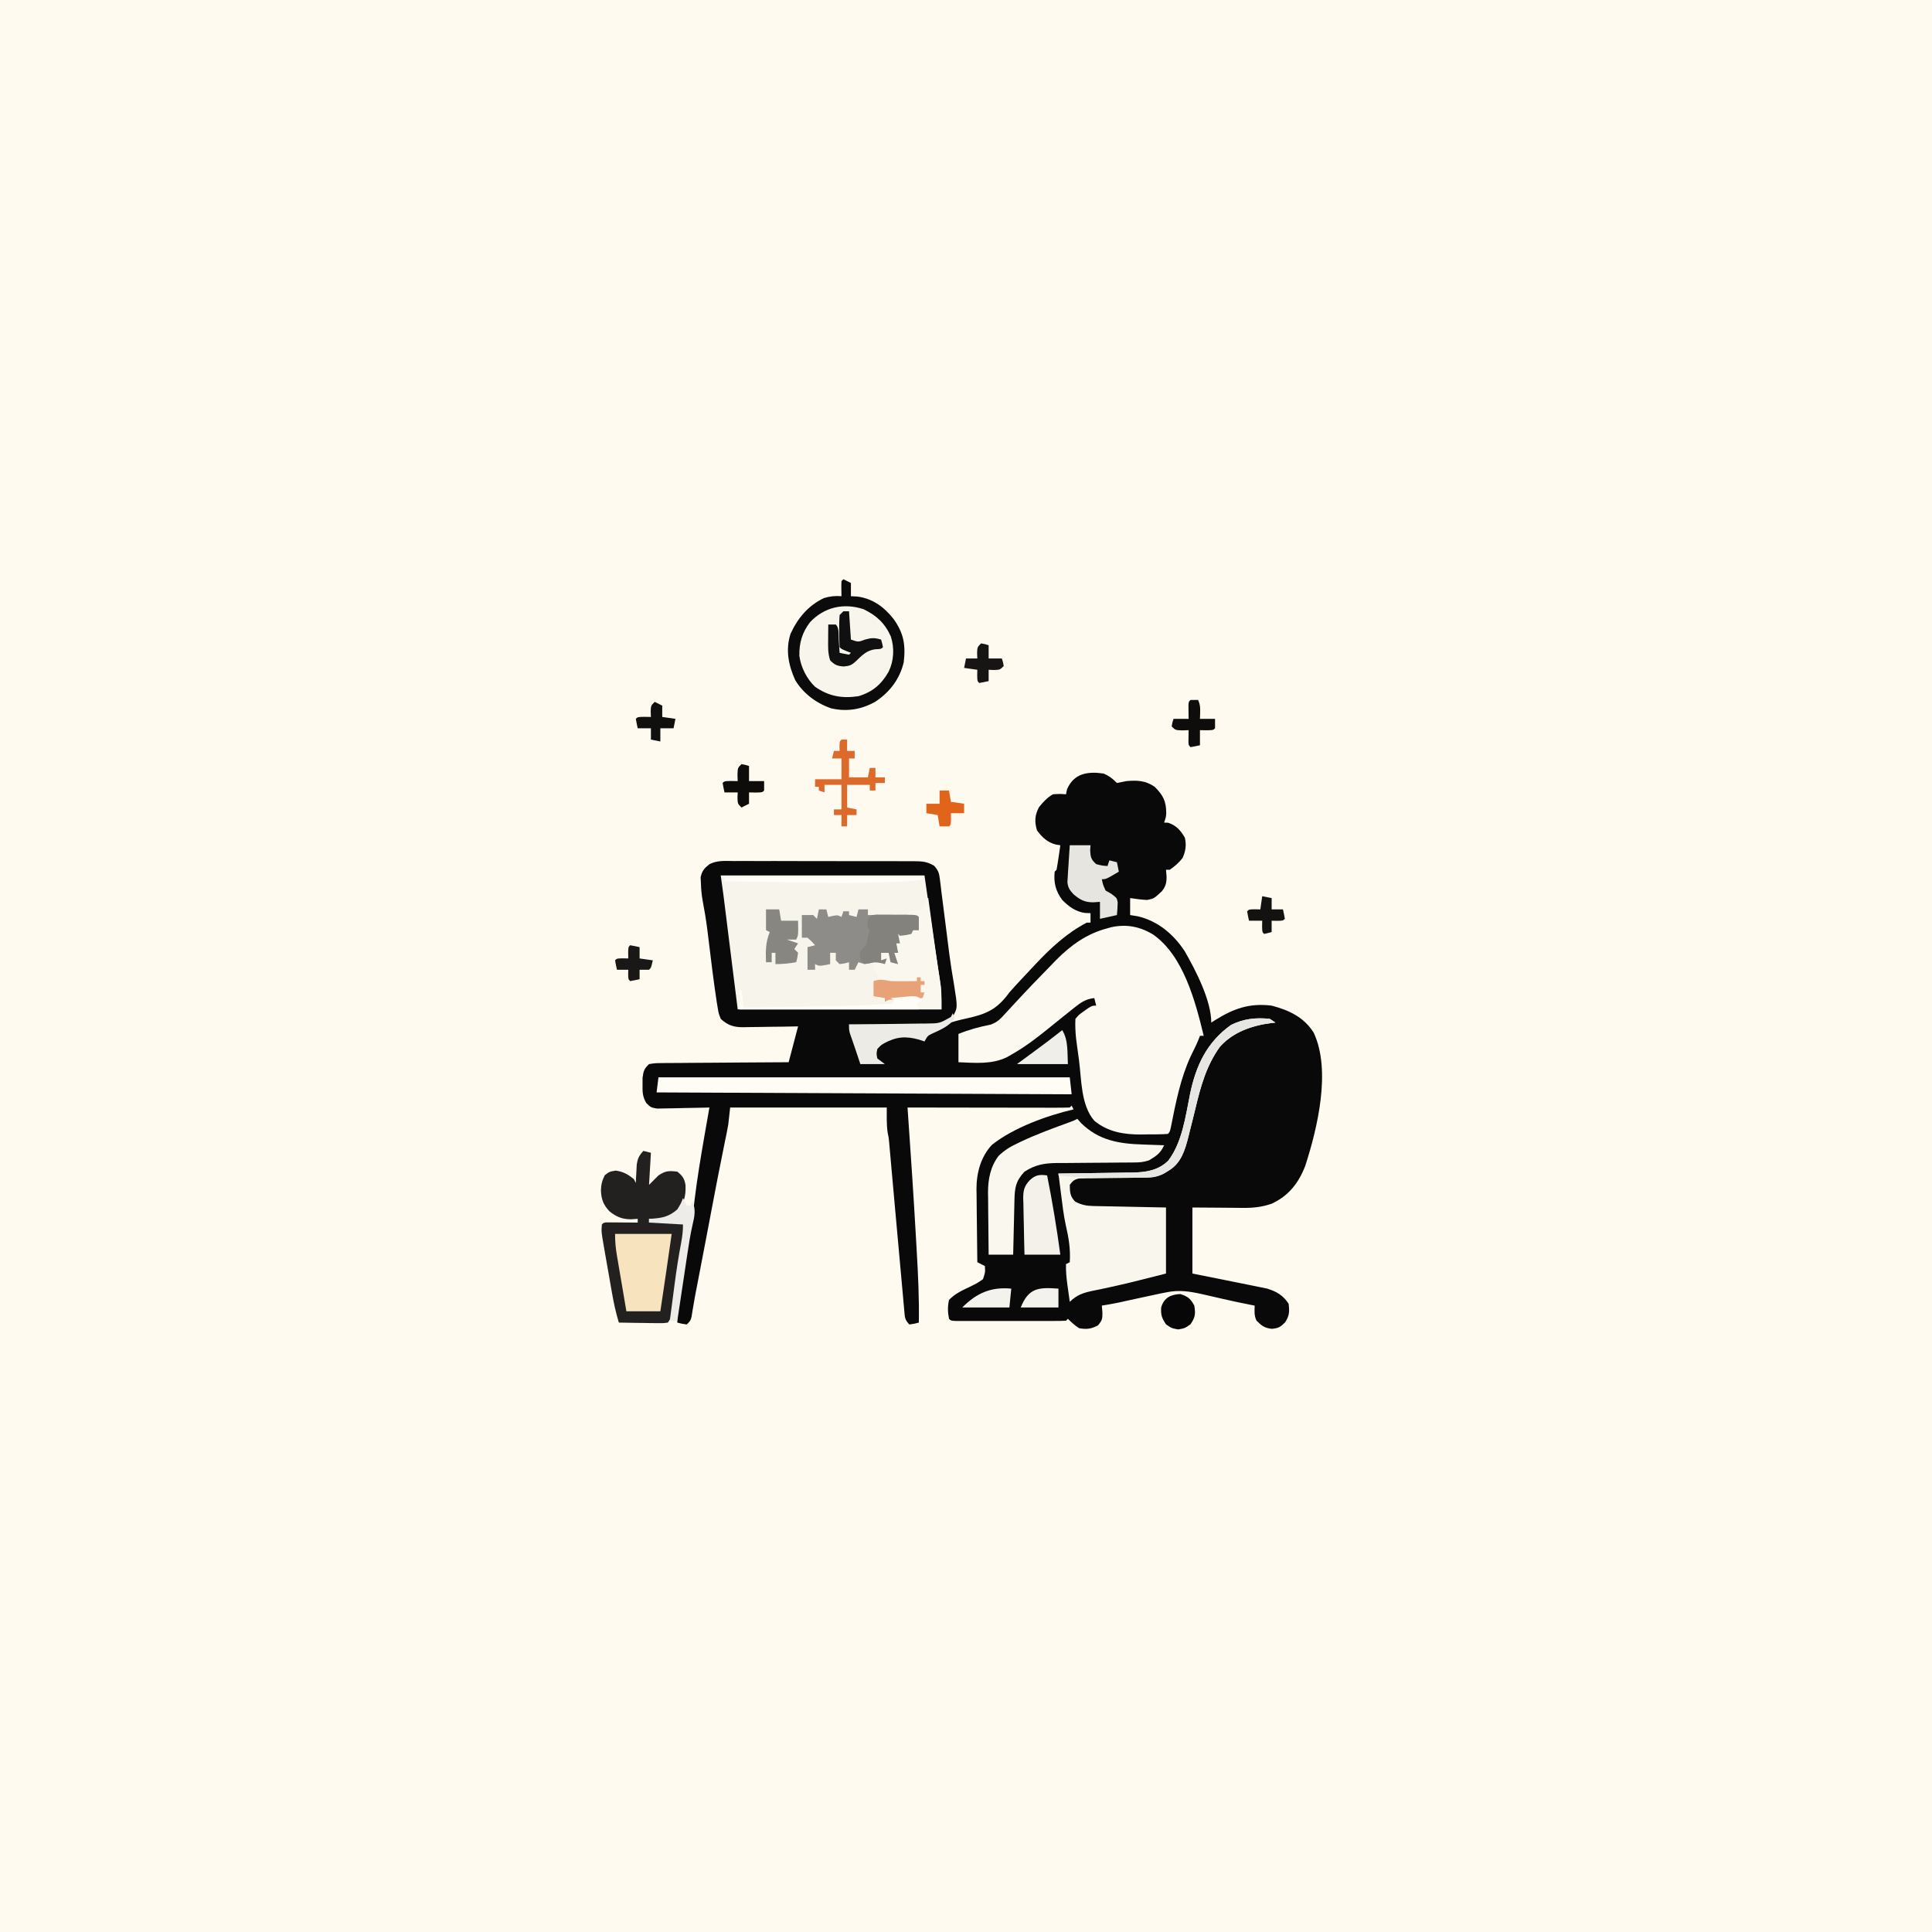
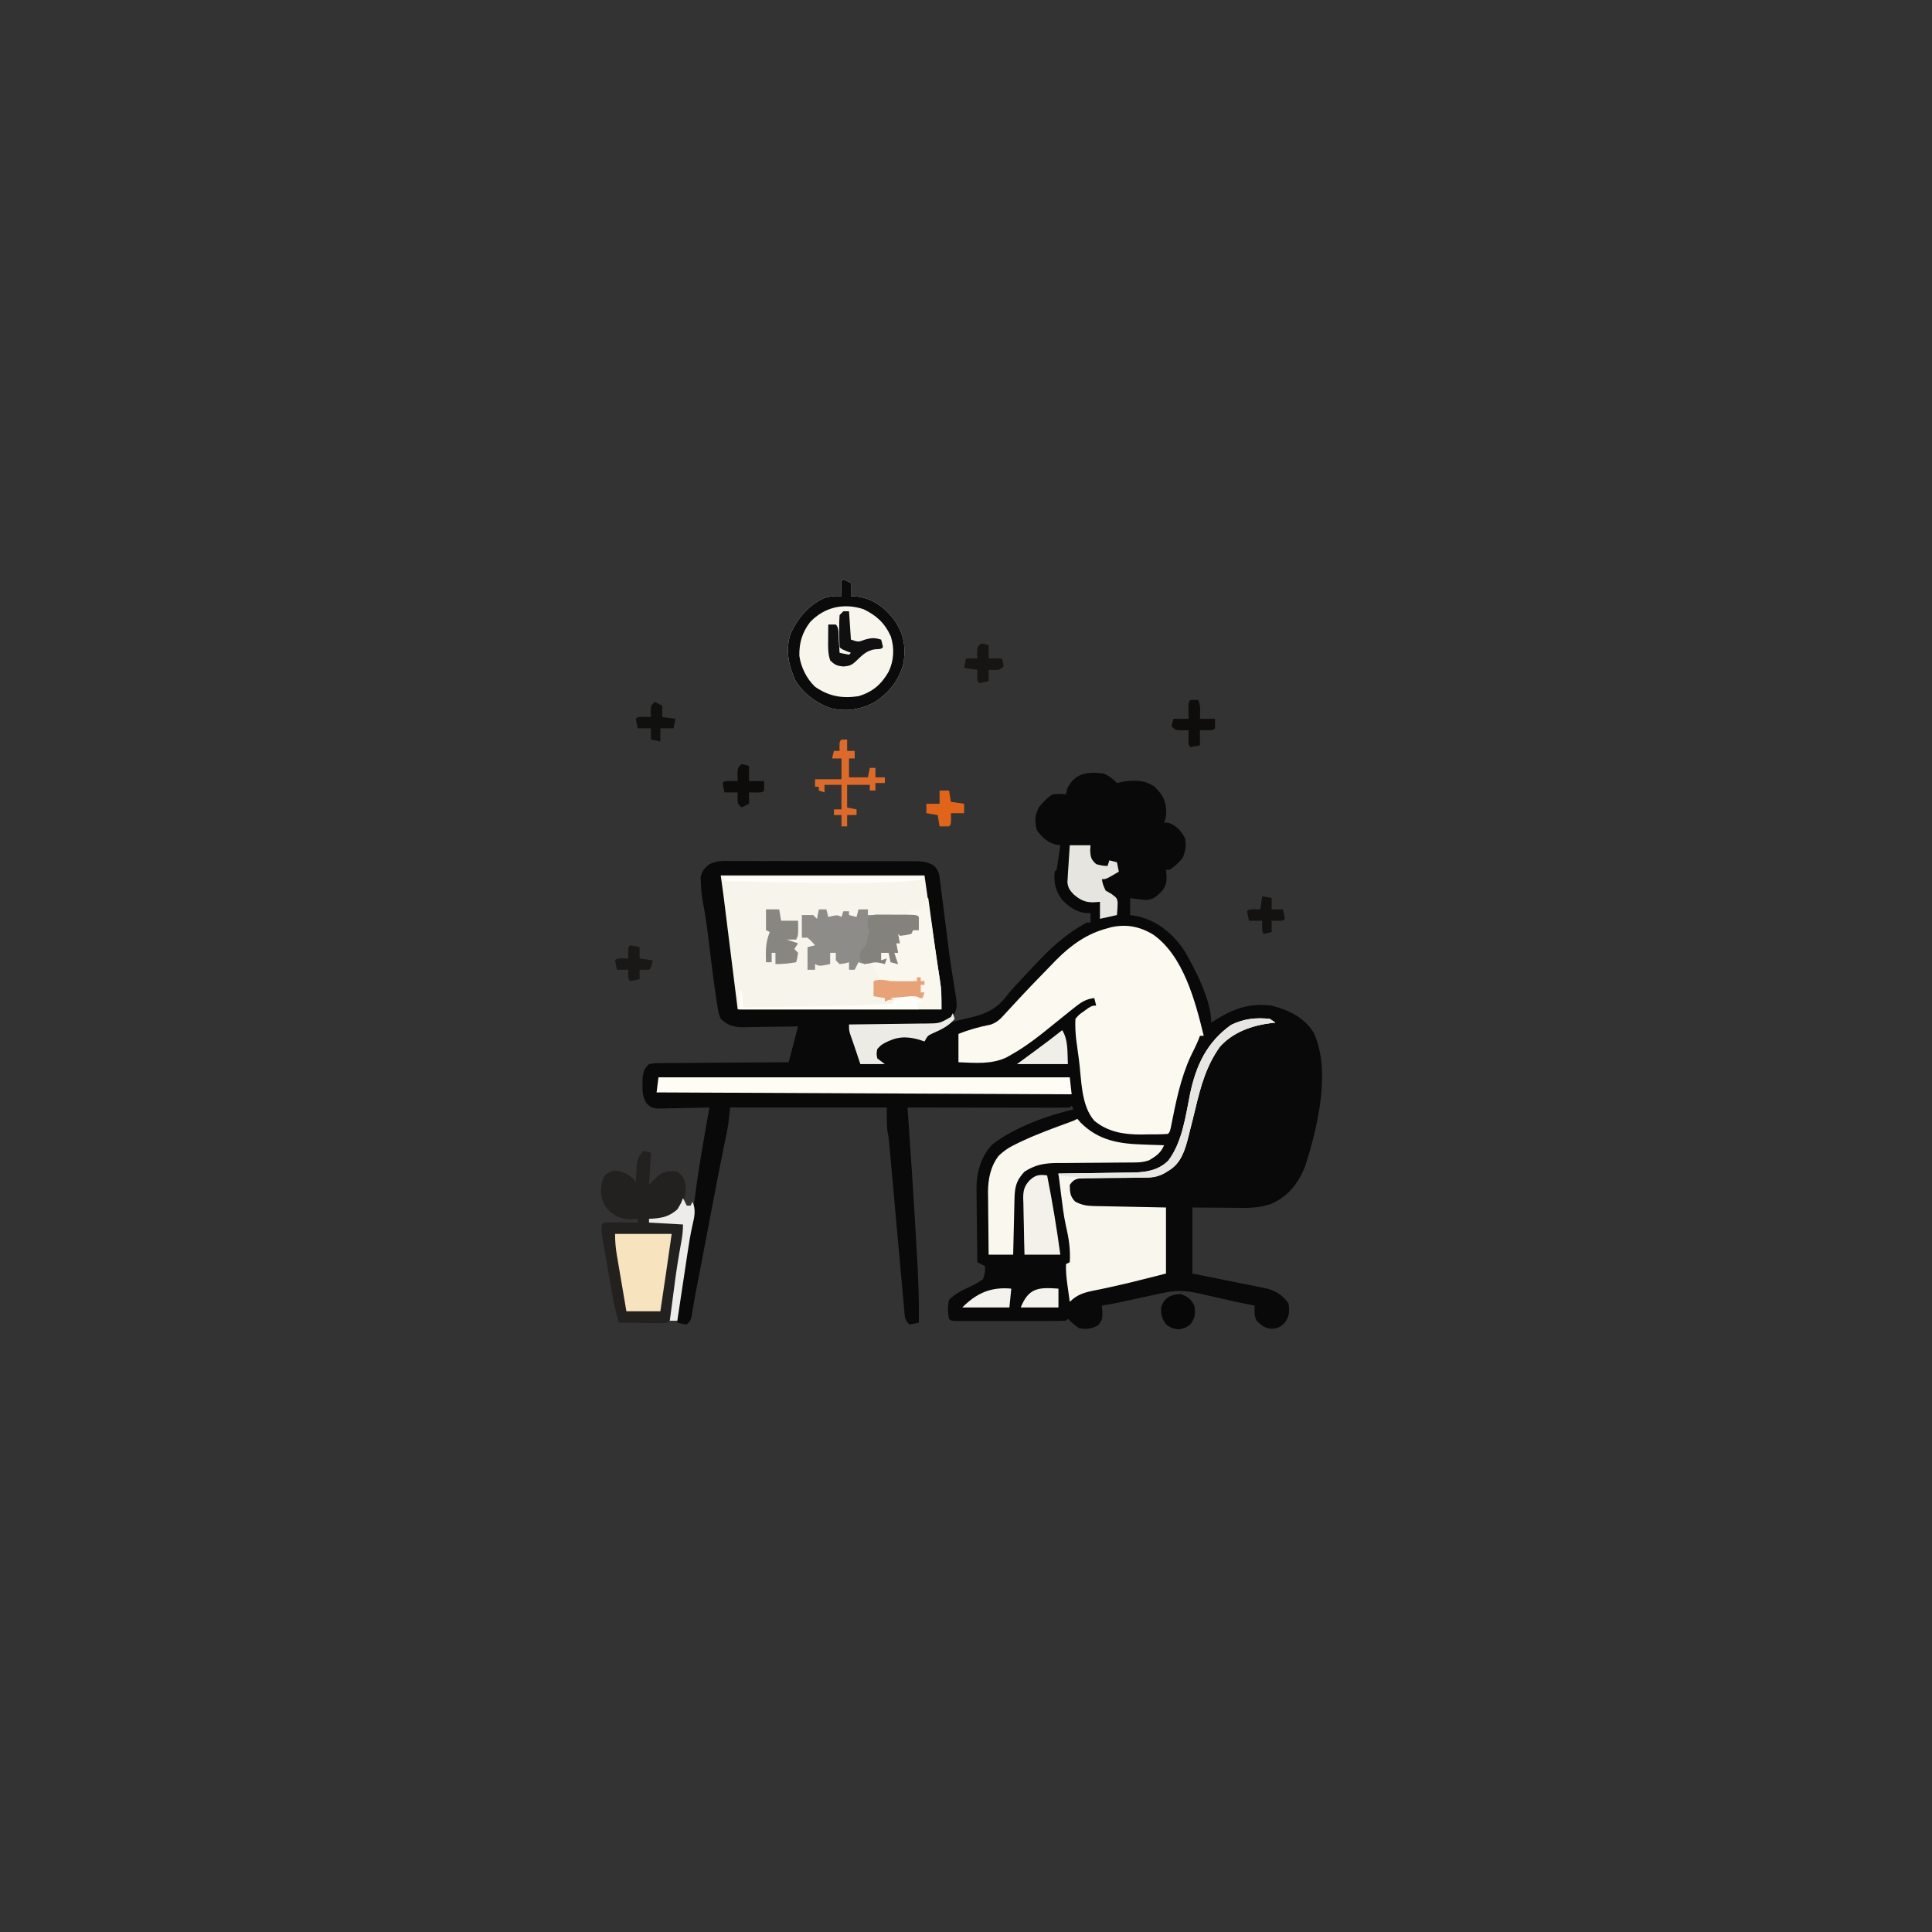
<svg xmlns="http://www.w3.org/2000/svg" version="1.1" width="1024" height="1024">
  <rect width="100%" height="100%" fill="#333333" stroke="none" />
-   <path d="M0 0 C337.92 0 675.84 0 1024 0 C1024 337.92 1024 675.84 1024 1024 C686.08 1024 348.16 1024 0 1024 C0 686.08 0 348.16 0 0 Z " fill="#FEFAF0" transform="translate(0,0)" />
  <path d="M0 0 C3.08 1.38 4.64 2.64 7 5 C8.67 4.7 10.34 4.35 12 4 C17.74 3.51 22.09 3.65 27 7 C31.5 11.57 33.11 14.57 33.13 21.03 C33 23 33 23 32 26 C32.7 26.02 33.4 26.04 34.12 26.06 C38.43 27.47 40.76 30.11 43 34 C43.91 37.88 43.4 41.07 41.81 44.75 C39.77 47.29 37.68 49.15 35 51 C34.34 51 33.68 51 33 51 C33.1 52.2 33.21 53.39 33.31 54.62 C33.31 57.93 32.87 59.77 30.81 62.38 C26.66 66.25 26.66 66.25 23 67 C19.94 66.85 17.03 66.45 14 66 C14 68.97 14 71.94 14 75 C15.28 75.21 16.56 75.41 17.88 75.62 C28.58 78.03 37.02 85.16 42.94 94.19 C48.71 104.27 57 120.2 57 132 C57.62 131.6 58.23 131.2 58.87 130.79 C68.78 124.59 77.13 121.56 89 123 C98.22 125.42 106.15 129.14 111.31 137.38 C120.6 157.32 113.33 187.79 106.81 207.92 C103.28 217.1 97.97 223.83 89 228 C83.71 229.8 79.17 230.27 73.66 230.2 C72.64 230.19 72.64 230.19 71.6 230.19 C69.09 230.18 66.57 230.15 64.06 230.12 C58.43 230.08 52.8 230.04 47 230 C47 241.55 47 253.1 47 265 C54.03 266.41 54.03 266.41 61.07 267.81 C64.56 268.5 68.04 269.21 71.52 269.92 C73.01 270.23 74.51 270.52 76 270.82 C78.18 271.25 80.37 271.7 82.55 272.15 C83.83 272.41 85.12 272.67 86.45 272.94 C91.6 274.48 95.01 276.51 98 281 C98.47 285.21 98.47 287.29 96.12 290.88 C93.61 293.39 92.71 293.92 89.19 294.31 C85.27 293.93 83.79 292.71 81 290 C79.65 287.29 79.93 284.99 80 282 C79.44 281.89 78.88 281.79 78.31 281.67 C73.26 280.69 68.23 279.61 63.21 278.46 C62.02 278.19 60.83 277.92 59.61 277.64 C57.15 277.09 54.7 276.52 52.26 275.95 C45.44 274.43 39.84 273.55 33 275 C31.94 275.21 30.88 275.42 29.78 275.64 C26.12 276.39 22.47 277.19 18.81 278 C16.34 278.54 13.87 279.08 11.39 279.62 C10.31 279.86 9.23 280.1 8.11 280.35 C5.08 280.98 2.05 281.51 -1 282 C-0.9 283.24 -0.79 284.48 -0.69 285.75 C-0.7 289.13 -0.81 289.77 -3.06 292.5 C-6.79 294.4 -8.86 294.65 -13 294 C-15.32 292.53 -17.01 290.94 -19 289 C-19.33 289.33 -19.66 289.66 -20 290 C-21.9 290.1 -23.8 290.13 -25.7 290.13 C-26.92 290.13 -28.13 290.14 -29.39 290.14 C-30.73 290.14 -32.07 290.14 -33.41 290.13 C-34.77 290.13 -36.13 290.13 -37.5 290.14 C-40.36 290.14 -43.22 290.14 -46.08 290.13 C-49.76 290.12 -53.43 290.13 -57.11 290.13 C-59.93 290.14 -62.74 290.14 -65.56 290.13 C-66.92 290.13 -68.27 290.13 -69.63 290.14 C-71.52 290.14 -73.41 290.13 -75.3 290.13 C-76.92 290.13 -76.92 290.13 -78.57 290.13 C-81 290 -81 290 -82 289 C-82.69 285.53 -82.8 282.46 -82 279 C-78.81 275.56 -74.62 273.77 -70.43 271.77 C-67.08 270.11 -67.08 270.11 -64 268 C-62.78 264.34 -62.78 264.34 -63 261 C-64.32 260.34 -65.64 259.68 -67 259 C-67.1 252.49 -67.17 245.98 -67.22 239.47 C-67.24 237.26 -67.27 235.05 -67.3 232.83 C-67.35 229.64 -67.37 226.45 -67.39 223.26 C-67.41 222.28 -67.43 221.3 -67.45 220.3 C-67.46 211.72 -65.22 203.11 -59.18 196.71 C-47.61 187.63 -30.19 181.31 -16 178 C-16.33 177.34 -16.66 176.68 -17 176 C-17.33 176.33 -17.66 176.66 -18 177 C-20.68 177.1 -23.33 177.13 -26.01 177.11 C-26.85 177.11 -27.69 177.11 -28.55 177.11 C-31.34 177.11 -34.12 177.11 -36.91 177.1 C-38.84 177.1 -40.76 177.09 -42.69 177.09 C-47.77 177.09 -52.85 177.08 -57.93 177.07 C-63.12 177.06 -68.3 177.05 -73.48 177.05 C-83.65 177.04 -93.83 177.02 -104 177 C-103.87 178.81 -103.87 178.81 -103.74 180.65 C-102.2 202.5 -100.75 224.35 -99.51 246.21 C-99.38 248.55 -99.25 250.88 -99.11 253.22 C-98.38 265.83 -97.78 278.37 -98 291 C-100.37 291.62 -100.37 291.62 -103 292 C-105.59 289.41 -105.4 288.04 -105.73 284.42 C-105.9 282.66 -105.9 282.66 -106.06 280.86 C-106.18 279.57 -106.29 278.29 -106.4 276.96 C-106.53 275.62 -106.65 274.28 -106.77 272.93 C-107.1 269.34 -107.42 265.75 -107.74 262.16 C-108.07 258.47 -108.41 254.79 -108.74 251.1 C-109.39 243.98 -110.03 236.86 -110.67 229.74 C-111.25 223.16 -111.85 216.58 -112.44 209.99 C-112.68 207.34 -112.92 204.68 -113.15 202.02 C-113.25 200.87 -113.35 199.73 -113.46 198.55 C-113.54 197.61 -113.62 196.67 -113.71 195.69 C-113.96 192.98 -113.96 192.98 -114.53 190.28 C-115.16 185.89 -115 181.43 -115 177 C-142.39 177 -169.78 177 -198 177 C-198.33 179.97 -198.66 182.94 -199 186 C-199.27 187.63 -199.57 189.25 -199.91 190.87 C-200.09 191.75 -200.27 192.64 -200.46 193.54 C-200.76 194.98 -200.76 194.98 -201.06 196.44 C-203.48 208.25 -205.75 220.09 -208 231.94 C-208.35 233.77 -208.7 235.6 -209.04 237.44 C-209.55 240.12 -210.06 242.81 -210.57 245.5 C-212.18 253.98 -213.81 262.45 -215.45 270.92 C-215.63 271.84 -215.81 272.77 -215.99 273.71 C-216.25 275.01 -216.25 275.01 -216.5 276.34 C-216.86 278.24 -217.19 280.15 -217.5 282.06 C-217.75 283.55 -217.75 283.55 -218.01 285.07 C-218.15 285.96 -218.29 286.86 -218.44 287.79 C-219 290 -219 290 -221 292 C-223.62 291.62 -223.62 291.62 -226 291 C-226.16 284.27 -225.57 277.99 -224.5 271.35 C-224.35 270.37 -224.2 269.38 -224.04 268.37 C-223.72 266.32 -223.39 264.26 -223.06 262.2 C-222.56 259.05 -222.07 255.89 -221.58 252.73 C-221.26 250.73 -220.95 248.73 -220.63 246.72 C-220.48 245.78 -220.33 244.83 -220.18 243.86 C-220.04 242.98 -219.9 242.11 -219.76 241.22 C-219.63 240.45 -219.51 239.68 -219.39 238.89 C-219 237 -219 237 -218 235 C-217.78 233.67 -217.61 232.34 -217.46 231 C-217.36 230.15 -217.25 229.3 -217.15 228.42 C-217.04 227.48 -216.93 226.53 -216.81 225.56 C-215.47 214.67 -213.69 203.87 -211.81 193.06 C-211.67 192.27 -211.54 191.47 -211.39 190.65 C-210.6 186.1 -209.8 181.55 -209 177 C-209.92 177.03 -210.84 177.05 -211.78 177.08 C-215.2 177.16 -218.61 177.23 -222.02 177.27 C-223.5 177.3 -224.98 177.33 -226.45 177.38 C-228.58 177.44 -230.7 177.47 -232.83 177.49 C-234.11 177.51 -235.38 177.54 -236.7 177.57 C-240 177 -240 177 -242.42 174.68 C-244.44 171.25 -244.5 168.9 -244.44 164.94 C-244.44 163.73 -244.43 162.52 -244.43 161.28 C-243.96 157.67 -243.6 156.48 -241 154 C-237.83 153.48 -237.83 153.48 -233.87 153.45 C-233.14 153.44 -232.42 153.43 -231.68 153.42 C-229.29 153.39 -226.91 153.39 -224.52 153.39 C-222.86 153.38 -221.21 153.36 -219.56 153.34 C-215.2 153.3 -210.85 153.28 -206.49 153.26 C-202.05 153.24 -197.6 153.2 -193.16 153.16 C-184.44 153.08 -175.72 153.04 -167 153 C-164.52 143.6 -164.52 143.6 -162 134 C-165.69 134.07 -165.69 134.07 -169.45 134.14 C-171.84 134.17 -174.23 134.2 -176.62 134.22 C-178.28 134.24 -179.94 134.27 -181.59 134.3 C-183.98 134.35 -186.37 134.37 -188.76 134.39 C-189.86 134.42 -189.86 134.42 -190.98 134.45 C-196.14 134.46 -199.19 133.5 -203 130 C-204.15 127.02 -204.15 127.02 -204.71 123.48 C-204.82 122.83 -204.93 122.19 -205.05 121.52 C-205.4 119.35 -205.7 117.18 -206 115 C-206.11 114.23 -206.22 113.47 -206.33 112.68 C-207.14 106.88 -207.86 101.07 -208.56 95.25 C-208.98 91.86 -209.39 88.47 -209.82 85.08 C-209.92 84.27 -210.02 83.47 -210.12 82.64 C-210.78 77.46 -211.62 72.34 -212.61 67.21 C-213.15 64.17 -213.41 61.2 -213.5 58.12 C-213.58 56.55 -213.58 56.55 -213.66 54.95 C-212.91 51.57 -211.69 50.17 -208.99 48.05 C-204.92 45.9 -200.44 46.32 -195.93 46.37 C-194.83 46.36 -193.72 46.35 -192.59 46.35 C-188.94 46.33 -185.3 46.35 -181.65 46.37 C-179.12 46.37 -176.58 46.37 -174.05 46.36 C-168.74 46.36 -163.43 46.38 -158.12 46.4 C-151.98 46.44 -145.85 46.44 -139.72 46.42 C-133.81 46.4 -127.9 46.41 -121.99 46.43 C-119.48 46.43 -116.97 46.43 -114.46 46.42 C-110.95 46.42 -107.44 46.44 -103.94 46.47 C-102.9 46.46 -101.86 46.45 -100.79 46.45 C-96.35 46.51 -93.73 46.56 -89.87 48.89 C-87.66 51.38 -87.23 52.74 -86.84 56.03 C-86.71 57.09 -86.57 58.16 -86.43 59.25 C-86.29 60.49 -86.14 61.73 -86 63 C-85.81 64.48 -85.61 65.96 -85.42 67.44 C-84.64 73.32 -83.91 79.2 -83.18 85.09 C-82.86 87.63 -82.54 90.18 -82.22 92.72 C-82.06 93.94 -82.06 93.94 -81.91 95.19 C-81.2 100.68 -80.33 106.12 -79.39 111.58 C-77.38 124.09 -77.38 124.09 -80.05 128.89 C-82.37 131.27 -84.77 132.93 -88.1 133.12 C-88.97 133.12 -89.83 133.12 -90.73 133.11 C-91.71 133.11 -92.69 133.11 -93.7 133.11 C-94.76 133.11 -95.82 133.1 -96.91 133.1 C-98.54 133.1 -98.54 133.1 -100.2 133.09 C-103.68 133.09 -107.15 133.08 -110.62 133.06 C-112.98 133.06 -115.33 133.05 -117.68 133.05 C-123.45 133.04 -129.23 133.02 -135 133 C-133.02 139.6 -131.04 146.2 -129 153 C-125.37 153 -121.74 153 -118 153 C-119.49 152.01 -119.49 152.01 -121 151 C-121.56 148.69 -121.56 148.69 -121 146 C-116.43 141.43 -112.68 139.17 -106.12 138.75 C-102.14 138.84 -98.77 139.74 -95 141 C-94.42 140.28 -93.85 139.56 -93.25 138.81 C-87.95 133.61 -80.4 131.48 -73.31 129.93 C-62.39 127.53 -56.77 125.32 -50 116 C-48.18 113.89 -46.28 111.85 -44.38 109.81 C-43.87 109.27 -43.37 108.73 -42.86 108.18 C-41.24 106.45 -39.62 104.72 -38 103 C-37.12 102.06 -37.12 102.06 -36.22 101.1 C-27.97 92.33 -19.72 84.66 -9 79 C-8.34 79 -7.68 79 -7 79 C-7 77.35 -7 75.7 -7 74 C-7.99 73.96 -8.98 73.92 -10 73.88 C-15 73.13 -18.48 70.52 -22 67 C-25.46 62.21 -26.61 57.96 -26 52 C-25.67 51.67 -25.34 51.34 -25 51 C-24.6 48.82 -24.26 46.63 -23.94 44.44 C-23.76 43.24 -23.58 42.04 -23.4 40.81 C-23.27 39.88 -23.14 38.95 -23 38 C-23.76 37.88 -24.52 37.77 -25.3 37.64 C-29.71 36.59 -32.73 33.74 -35.38 30.12 C-36.74 25.48 -36.58 22.1 -34.31 17.81 C-31.98 14.98 -30.14 12.9 -27 11 C-23.19 10.75 -23.19 10.75 -20 11 C-19.81 10.11 -19.63 9.23 -19.44 8.31 C-15.76 -0.15 -8.55 -1.24 0 0 Z " fill="#090909" transform="translate(585,410)" />
  <path d="M0 0 C35.64 0 71.28 0 108 0 C108.99 6.93 109.98 13.86 111 21 C111.68 25.65 112.37 30.29 113.06 34.94 C113.4 37.24 113.74 39.53 114.08 41.83 C114.61 45.39 115.14 48.95 115.7 52.51 C115.88 53.7 116.06 54.9 116.25 56.12 C116.4 57.08 116.55 58.03 116.7 59.01 C117.1 62.99 117 67 117 71 C81.36 71 45.72 71 9 71 C5.06 39.44 5.06 39.44 3.82 29.51 C3.5 26.9 3.17 24.29 2.85 21.68 C2.76 21.01 2.68 20.34 2.59 19.65 C2.35 17.66 2.1 15.66 1.85 13.67 C1.71 12.55 1.57 11.43 1.42 10.27 C0.98 6.84 0.49 3.42 0 0 Z " fill="#F7F5EB" transform="translate(382,464)" />
  <path d="M0 0 C16.03 11.29 22.32 35.38 26.75 53.63 C26.09 53.63 25.43 53.63 24.75 53.63 C24.48 54.34 24.21 55.05 23.93 55.78 C22.73 58.68 21.34 61.44 19.94 64.25 C14.4 76.18 11.88 89.29 9.33 102.14 C8.75 104.63 8.75 104.63 7.75 105.63 C4.11 105.91 0.46 105.86 -3.19 105.88 C-4.7 105.91 -4.7 105.91 -6.24 105.94 C-15.4 105.99 -24.03 104.65 -31.25 98.63 C-38.41 90.47 -38 76.69 -39.38 66.38 C-39.56 65.04 -39.74 63.71 -39.93 62.37 C-40.1 61.09 -40.27 59.81 -40.45 58.49 C-40.6 57.34 -40.76 56.19 -40.91 55 C-41.26 51.5 -41.44 48.15 -41.25 44.63 C-39.35 42.41 -39.35 42.41 -36.88 40.69 C-36.06 40.1 -35.25 39.52 -34.41 38.91 C-32.25 37.63 -32.25 37.63 -30.25 37.63 C-30.75 35.65 -30.75 35.65 -31.25 33.63 C-35.94 34.14 -38.48 36.03 -42.12 38.94 C-42.68 39.38 -43.24 39.82 -43.81 40.27 C-46.91 42.73 -49.98 45.22 -53.05 47.71 C-60.17 53.5 -67.21 59.14 -75.25 63.63 C-76.37 64.28 -76.37 64.28 -77.52 64.94 C-85.6 68.91 -94.48 67.97 -103.25 67.63 C-103.25 62.68 -103.25 57.73 -103.25 52.63 C-97.58 50.34 -92.08 48.85 -86.08 47.67 C-82.45 46.34 -80.83 44.5 -78.25 41.63 C-77.3 40.61 -76.35 39.58 -75.4 38.56 C-74.89 38 -74.38 37.45 -73.85 36.87 C-67.38 29.84 -60.76 22.95 -54.06 16.13 C-53.26 15.29 -52.45 14.46 -51.62 13.6 C-43.73 5.63 -35.21 -0.55 -24.25 -3.37 C-23.6 -3.55 -22.96 -3.74 -22.29 -3.93 C-14.15 -5.7 -7.01 -4.27 0 0 Z " fill="#FCF9F0" transform="translate(611.25,495.371)" />
  <path d="M0 0 C1.32 0.66 2.64 1.32 4 2 C4 4.31 4 6.62 4 9 C5.7 9.09 5.7 9.09 7.44 9.19 C15.53 10.25 21.48 14.65 26.49 20.91 C31.93 28.44 33.09 34.65 32 44 C29.87 52.95 24.62 59.81 17 64.88 C9.6 69.09 1.8 70.34 -6.51 68.42 C-14.27 65.75 -21.2 60.62 -25.48 53.55 C-29.09 45.65 -30.76 37.34 -27.98 28.89 C-24.15 20.56 -18.69 14.02 -10.31 10 C-7.01 9 -4.43 8.75 -1 9 C-1.02 7.7 -1.04 6.4 -1.06 5.06 C-1.08 3.71 -1.07 2.35 -1 1 C-0.67 0.67 -0.34 0.34 0 0 Z " fill="#F7F5EC" transform="translate(447,307)" />
  <path d="M0 0 C1.32 0.33 2.64 0.66 4 1 C3.67 6.61 3.34 12.22 3 18 C4.65 16.35 6.3 14.7 8 13 C11.73 10.51 13.58 10.46 18 11 C20.69 13.13 21.79 14.71 22.34 18.12 C22.55 23.12 21.85 26.77 19 31 C15.03 34.58 12.68 36.14 7.38 36.06 C6.15 36.05 6.15 36.05 4.9 36.04 C4.27 36.02 3.65 36.01 3 36 C3 36.66 3 37.32 3 38 C8.94 38 14.88 38 21 38 C21.98 42.88 21.68 46.29 20.82 51.05 C20.69 51.82 20.56 52.59 20.42 53.38 C20 55.84 19.56 58.29 19.12 60.75 C18.7 63.19 18.27 65.63 17.85 68.08 C17.59 69.59 17.32 71.11 17.05 72.62 C16.27 77.09 15.72 81.52 15.36 86.04 C15 88 15 88 13 91 C10.39 91.34 10.39 91.34 7.12 91.29 C5.95 91.28 4.78 91.27 3.58 91.26 C1.75 91.23 1.75 91.23 -0.12 91.19 C-1.36 91.17 -2.59 91.16 -3.86 91.15 C-6.9 91.11 -9.95 91.06 -13 91 C-14.64 85.62 -15.77 80.28 -16.73 74.74 C-16.88 73.88 -17.03 73.01 -17.19 72.12 C-17.51 70.3 -17.83 68.48 -18.14 66.66 C-18.62 63.88 -19.12 61.1 -19.61 58.32 C-19.92 56.54 -20.23 54.77 -20.54 52.99 C-20.69 52.17 -20.83 51.34 -20.98 50.49 C-22.3 42.85 -22.3 42.85 -22 39 C-21 38 -21 38 -19.23 37.89 C-18.49 37.89 -17.74 37.9 -16.96 37.9 C-16.16 37.91 -15.35 37.91 -14.51 37.91 C-13.66 37.92 -12.81 37.93 -11.94 37.94 C-11.08 37.94 -10.23 37.95 -9.35 37.95 C-7.23 37.96 -5.12 37.98 -3 38 C-3 37.34 -3 36.68 -3 36 C-4.18 36.08 -5.35 36.16 -6.56 36.25 C-11.26 36.23 -14.37 34.94 -18 32 C-21.3 28.44 -22.28 25.68 -22.5 20.94 C-22.34 17.58 -21.97 15.95 -20.44 12.88 C-18 11 -18 11 -14.62 10.44 C-10.45 11.08 -8.26 12.36 -5 15 C-4.67 15.66 -4.34 16.32 -4 17 C-3.96 16.11 -3.93 15.22 -3.89 14.3 C-3.82 13.13 -3.76 11.96 -3.69 10.75 C-3.63 9.59 -3.57 8.43 -3.51 7.23 C-2.98 3.89 -2.26 2.45 0 0 Z " fill="#232120" transform="translate(341,610)" />
  <path d="M0 0 C0.99 0.66 1.98 1.32 3 2 C2.27 2.07 1.55 2.15 0.8 2.23 C-9.36 3.55 -19.41 6.95 -26.42 14.8 C-33.58 24.77 -36.6 35.73 -39.4 47.5 C-40.41 51.74 -41.48 55.96 -42.56 60.19 C-42.75 60.95 -42.93 61.72 -43.13 62.51 C-44.93 69.6 -46.97 76.5 -53.56 80.44 C-54.71 81.15 -54.71 81.15 -55.88 81.87 C-59.05 83.56 -61.61 84.13 -65.15 84.16 C-65.98 84.17 -66.81 84.18 -67.67 84.19 C-68.56 84.2 -69.45 84.2 -70.38 84.21 C-72.27 84.24 -74.16 84.27 -76.05 84.3 C-79.03 84.34 -82.01 84.38 -84.99 84.4 C-87.87 84.43 -90.75 84.47 -93.62 84.52 C-94.52 84.53 -95.41 84.53 -96.33 84.53 C-97.16 84.55 -98 84.57 -98.85 84.58 C-99.58 84.59 -100.31 84.6 -101.06 84.61 C-103.58 85.12 -104.49 85.94 -106 88 C-105.93 91.82 -105.89 94.11 -103.12 96.88 C-99.91 98.58 -97.29 99.13 -93.71 99.21 C-92.85 99.23 -91.99 99.25 -91.1 99.27 C-90.18 99.28 -89.25 99.3 -88.3 99.32 C-87.35 99.34 -86.4 99.36 -85.42 99.38 C-82.39 99.44 -79.35 99.5 -76.31 99.56 C-74.25 99.61 -72.2 99.65 -70.14 99.69 C-65.09 99.8 -60.05 99.9 -55 100 C-55 111.55 -55 123.1 -55 135 C-58.51 135.89 -62.01 136.77 -65.62 137.69 C-66.79 137.98 -67.96 138.28 -69.16 138.58 C-74.53 139.93 -79.9 141.22 -85.32 142.37 C-86.3 142.58 -87.29 142.8 -88.31 143.01 C-90.19 143.41 -92.07 143.8 -93.95 144.17 C-98.93 145.24 -102.25 146.32 -106 150 C-106.34 147.6 -106.67 145.21 -107 142.81 C-107.1 142.14 -107.19 141.47 -107.29 140.77 C-107.78 137.15 -108.11 133.65 -108 130 C-107.34 129.67 -106.68 129.34 -106 129 C-105.57 122.13 -106.53 116.13 -108.1 109.45 C-109.27 104.02 -109.92 98.52 -110.61 93.01 C-110.74 91.95 -110.88 90.89 -111.02 89.79 C-111.35 87.2 -111.67 84.6 -112 82 C-111.43 81.99 -110.86 81.99 -110.27 81.98 C-104.3 81.92 -98.33 81.83 -92.36 81.74 C-90.13 81.7 -87.91 81.68 -85.68 81.65 C-82.48 81.62 -79.27 81.57 -76.06 81.51 C-75.08 81.51 -74.09 81.5 -73.07 81.49 C-65.76 81.34 -59.28 80.5 -53.81 75.19 C-46.32 65.31 -44.63 51.6 -42.23 39.77 C-39.1 24.72 -33.31 12.29 -20.44 3.19 C-13.71 -0.09 -7.45 -0.73 0 0 Z " fill="#F9F7ED" transform="translate(673,540)" />
  <path d="M0 0 C0.93 1.05 0.93 1.05 1.88 2.12 C11.34 11.54 22.24 13.24 35 13.62 C36.59 13.68 36.59 13.68 38.21 13.74 C40.81 13.84 43.4 13.92 46 14 C44.18 18.15 41.9 19.69 38 22 C34.97 23.01 32.91 23.13 29.74 23.14 C28.66 23.15 27.59 23.16 26.48 23.16 C25.32 23.17 24.15 23.17 22.96 23.18 C20.5 23.2 18.04 23.22 15.58 23.25 C11.7 23.28 7.82 23.31 3.94 23.33 C0.19 23.34 -3.55 23.38 -7.29 23.43 C-8.45 23.42 -9.6 23.42 -10.78 23.42 C-17.65 23.52 -22.17 24.3 -28 28 C-32.71 33.07 -33.18 36.56 -33.32 43.29 C-33.34 44.11 -33.36 44.93 -33.38 45.77 C-33.44 48.39 -33.5 51.01 -33.56 53.62 C-33.61 55.4 -33.65 57.17 -33.69 58.95 C-33.8 63.3 -33.9 67.65 -34 72 C-38.29 72 -42.58 72 -47 72 C-47.07 66.47 -47.13 60.94 -47.16 55.4 C-47.18 53.53 -47.2 51.65 -47.23 49.77 C-47.26 47.06 -47.28 44.34 -47.29 41.63 C-47.31 40.8 -47.32 39.97 -47.34 39.12 C-47.34 32.11 -46.08 25.37 -41.75 19.68 C-38.75 16.76 -35.75 14.88 -32 13.12 C-31.32 12.8 -30.65 12.47 -29.95 12.13 C-21.49 8.12 -12.69 4.92 -3.9 1.72 C-1.95 1.02 -1.95 1.02 0 0 Z " fill="#F9F7EE" transform="translate(571,593)" />
  <path d="M0 0 C71.94 0 143.88 0 218 0 C218.33 2.97 218.66 5.94 219 9 C146.4 8.67 73.8 8.34 -1 8 C-0.67 5.36 -0.34 2.72 0 0 Z " fill="#FEFCF5" transform="translate(349,571)" />
  <path d="M0 0 C1.32 0 2.64 0 4 0 C4.33 1.32 4.66 2.64 5 4 C5.78 3.81 6.57 3.63 7.38 3.44 C10 3 10 3 12 4 C12.33 3.01 12.66 2.02 13 1 C13.99 1 14.98 1 16 1 C16 1.66 16 2.32 16 3 C17.32 3.33 18.64 3.66 20 4 C20.33 2.68 20.66 1.36 21 0 C22.65 0 24.3 0 26 0 C26 0.99 26 1.98 26 3 C27.17 2.99 27.17 2.99 28.37 2.98 C31.89 2.96 35.42 2.95 38.94 2.94 C40.17 2.93 41.4 2.92 42.67 2.91 C44.42 2.91 44.42 2.91 46.21 2.9 C47.84 2.89 47.84 2.89 49.5 2.89 C52 3 52 3 53 4 C53.04 6.33 53.04 8.67 53 11 C52.01 11 51.02 11 50 11 C49.67 11.66 49.34 12.32 49 13 C46 13.69 46 13.69 43 14 C42.5 13.5 42.5 13.5 42 13 C42.5 15.48 42.5 15.48 43 18 C42.34 18 41.68 18 41 18 C41.5 20.48 41.5 20.48 42 23 C41.34 23 40.68 23 40 23 C40.66 24.98 41.32 26.96 42 29 C40.68 28.67 39.36 28.34 38 28 C37.67 26.35 37.34 24.7 37 23 C35.68 23 34.36 23 33 23 C33 24.32 33 25.64 33 27 C33.99 26.67 34.98 26.34 36 26 C35.5 27.49 35.5 27.49 35 29 C34.38 28.83 33.76 28.67 33.12 28.5 C30.57 27.9 29.14 27.97 26.56 28.56 C24 29 24 29 21 28 C20.34 29.32 19.68 30.64 19 32 C18.01 32 17.02 32 16 32 C16 30.68 16 29.36 16 28 C14.82 28.31 14.82 28.31 13.62 28.62 C12.76 28.75 11.89 28.87 11 29 C10.34 28.34 9.68 27.68 9 27 C9 25.68 9 24.36 9 23 C8.01 23 7.02 23 6 23 C6 24.98 6 26.96 6 29 C0.25 30.12 0.25 30.12 -2 29 C-2 29.99 -2 30.98 -2 32 C-3.32 32 -4.64 32 -6 32 C-6 28.04 -6 24.08 -6 20 C-4.68 19.67 -3.36 19.34 -2 19 C-3.81 16.94 -3.81 16.94 -6 15 C-6.99 15 -7.98 15 -9 15 C-9 11.04 -9 7.08 -9 3 C-7.02 3 -5.04 3 -3 3 C-2.34 3.66 -1.68 4.32 -1 5 C-0.67 3.35 -0.34 1.7 0 0 Z " fill="#8E8C88" transform="translate(434,482)" />
  <path d="M0 0 C0.33 0 0.66 0 1 0 C1.11 0.77 1.21 1.54 1.32 2.33 C1.64 4.63 1.95 6.94 2.27 9.25 C2.63 11.89 3 14.53 3.36 17.17 C4.19 23.21 5.03 29.25 5.93 35.29 C6.07 36.22 6.21 37.15 6.35 38.11 C6.61 39.81 6.87 41.51 7.14 43.21 C7.95 48.64 8 53.39 8 59 C-27.31 59 -62.62 59 -99 59 C-99 55.7 -99 52.4 -99 49 C-98.67 49 -98.34 49 -98 49 C-97.67 51.97 -97.34 54.94 -97 58 C-89.21 57.89 -81.42 57.78 -73.63 57.66 C-70.01 57.61 -66.39 57.55 -62.77 57.5 C-40.37 57.22 -40.37 57.22 -18 56 C-17.5 55.01 -17.5 55.01 -17 54 C-17.66 53.67 -18.32 53.34 -19 53 C-10.59 52.5 -10.59 52.5 -2 52 C-1.5 51.01 -1.5 51.01 -1 50 C-1.66 50 -2.32 50 -3 50 C-3 48.68 -3 47.36 -3 46 C-2.34 46 -1.68 46 -1 46 C-1 45.34 -1 44.68 -1 44 C-1.66 44 -2.32 44 -3 44 C-3 43.34 -3 42.68 -3 42 C-3.66 42 -4.32 42 -5 42 C-5 42.66 -5 43.32 -5 44 C-7.79 44.19 -10.58 44.38 -13.38 44.56 C-14.57 44.65 -14.57 44.65 -15.78 44.73 C-21.77 45.11 -21.77 45.11 -24 44 C-26.54 40 -28.42 36.77 -29 32 C-28.4 32.35 -27.8 32.7 -27.19 33.06 C-24.89 34.33 -24.89 34.33 -22 33 C-22.66 33 -23.32 33 -24 33 C-24 31.68 -24 30.36 -24 29 C-22.68 29 -21.36 29 -20 29 C-19.6 30.21 -19.6 30.21 -19.19 31.44 C-18.6 32.71 -18.6 32.71 -18 34 C-16.51 34.5 -16.51 34.5 -15 35 C-15.66 34.01 -16.32 33.02 -17 32 C-17 31.01 -17 30.02 -17 29 C-16.34 29 -15.68 29 -15 29 C-15.17 27.93 -15.33 26.86 -15.5 25.75 C-16 22 -16 22 -16 18 C-13.36 18.33 -10.72 18.66 -8 19 C-8 16.69 -8 14.38 -8 12 C-7.67 12 -7.34 12 -7 12 C-7 13.65 -7 15.3 -7 17 C-6.01 17 -5.02 17 -4 17 C-4.5 13.54 -4.5 13.54 -5 10 C-6.65 9.67 -8.3 9.34 -10 9 C-9.67 8.34 -9.34 7.68 -9 7 C-7 6.66 -5 6.33 -3 6 C-0.86 3.86 -0.57 2.87 0 0 Z " fill="#F9F7EE" transform="translate(491,476)" />
  <path d="M0 0 C1.32 0.66 2.64 1.32 4 2 C4 4.31 4 6.62 4 9 C5.7 9.09 5.7 9.09 7.44 9.19 C15.53 10.25 21.48 14.65 26.49 20.91 C31.93 28.44 33.09 34.65 32 44 C29.87 52.95 24.62 59.81 17 64.88 C9.6 69.09 1.8 70.34 -6.51 68.42 C-14.27 65.75 -21.2 60.62 -25.48 53.55 C-29.09 45.65 -30.76 37.34 -27.98 28.89 C-24.15 20.56 -18.69 14.02 -10.31 10 C-7.01 9 -4.43 8.75 -1 9 C-1.02 7.7 -1.04 6.4 -1.06 5.06 C-1.08 3.71 -1.07 2.35 -1 1 C-0.67 0.67 -0.34 0.34 0 0 Z M-17.65 22.75 C-21.82 28.17 -23.48 33.82 -23.32 40.63 C-22.5 46.67 -19.4 52.83 -15 57 C-7.76 62.06 -0.7 63.3 8 62 C15.47 59.76 20.17 55.73 24 49 C26.82 43.11 27.13 36.56 25.16 30.34 C22 23.28 17.58 19.21 10.67 15.88 C0.15 12.43 -10.1 14.76 -17.65 22.75 Z " fill="#0C0B0B" transform="translate(447,307)" />
  <path d="M0 0 C9.9 0 19.8 0 30 0 C28.06 13.68 26.06 27.34 24 41 C18.06 41 12.12 41 6 41 C5.14 35.97 4.29 30.93 3.44 25.89 C3.15 24.18 2.86 22.47 2.56 20.76 C2.14 18.29 1.73 15.83 1.31 13.36 C1.18 12.6 1.05 11.84 0.91 11.06 C0.28 7.27 0 3.87 0 0 Z " fill="#F8E3BF" transform="translate(326,654)" />
  <path d="M0 0 C2.79 13.96 5.08 27.89 7 42 C0.73 42 -5.54 42 -12 42 C-12.14 36.98 -12.26 31.97 -12.33 26.95 C-12.36 25.24 -12.4 23.54 -12.45 21.83 C-12.53 19.38 -12.56 16.92 -12.59 14.46 C-12.62 13.7 -12.65 12.95 -12.68 12.17 C-12.68 7.93 -12.14 5.63 -9.17 2.49 C-6.22 -0.25 -4.04 -0.58 0 0 Z " fill="#F3F1EA" transform="translate(555,623)" />
  <path d="M0 0 C3.63 0 7.26 0 11 0 C10.94 0.91 10.88 1.81 10.81 2.75 C11.02 6.37 11.32 7.59 14 10 C17.1 10.81 17.1 10.81 20 11 C20.33 10.01 20.66 9.02 21 8 C22.32 8.33 23.64 8.66 25 9 C25.33 10.65 25.66 12.3 26 14 C19.25 18 19.25 18 17 18 C17.57 20.89 17.57 20.89 19 24 C20.03 24.6 21.06 25.2 22.12 25.81 C25 28 25 28 25.39 30.25 C25.38 32.5 25.2 34.75 25 37 C22.03 37.66 19.06 38.32 16 39 C16 36.03 16 33.06 16 30 C14.21 30.12 14.21 30.12 12.38 30.25 C7.89 30.25 5.47 28.91 2 26 C-0.04 23.77 -0.94 22.56 -1.25 19.53 C-1.19 18.63 -1.13 17.72 -1.07 16.8 C-1.02 15.82 -0.96 14.84 -0.91 13.83 C-0.8 12.3 -0.8 12.3 -0.69 10.75 C-0.63 9.72 -0.57 8.69 -0.5 7.62 C-0.35 5.08 -0.18 2.54 0 0 Z " fill="#E6E5DF" transform="translate(567,448)" />
  <path d="M0 0 C0.99 0.66 1.98 1.32 3 2 C2.27 2.07 1.55 2.15 0.8 2.23 C-9.36 3.55 -19.41 6.95 -26.42 14.8 C-33.58 24.77 -36.6 35.73 -39.4 47.5 C-40.41 51.74 -41.48 55.96 -42.56 60.19 C-42.75 60.95 -42.93 61.72 -43.13 62.51 C-44.93 69.6 -46.97 76.5 -53.56 80.44 C-54.71 81.15 -54.71 81.15 -55.88 81.87 C-60.42 84.29 -64.64 84.15 -69.66 84.13 C-70.94 84.13 -70.94 84.13 -72.25 84.14 C-74.07 84.14 -75.89 84.13 -77.71 84.13 C-80.46 84.13 -83.21 84.13 -85.96 84.14 C-94.69 84.14 -103.33 84.1 -112 83 C-112 82.67 -112 82.34 -112 82 C-111.43 81.99 -110.86 81.99 -110.27 81.98 C-104.3 81.92 -98.33 81.83 -92.36 81.74 C-90.13 81.7 -87.91 81.68 -85.68 81.65 C-82.48 81.62 -79.27 81.57 -76.06 81.51 C-75.08 81.51 -74.09 81.5 -73.07 81.49 C-65.76 81.34 -59.28 80.5 -53.81 75.19 C-46.32 65.31 -44.63 51.6 -42.23 39.77 C-39.1 24.72 -33.31 12.29 -20.44 3.19 C-13.71 -0.09 -7.45 -0.73 0 0 Z " fill="#E7E6E3" transform="translate(673,540)" />
  <path d="M0 0 C0.5 1.49 0.5 1.49 1 3 C-2.24 6.98 -6.18 8.68 -10.76 10.75 C-13.29 11.94 -13.29 11.94 -15 15 C-15.99 14.67 -16.98 14.34 -18 14 C-25.05 12.04 -29.98 12.51 -36.34 15.93 C-38.16 17.02 -38.16 17.02 -40 19 C-40.5 21.46 -40.5 21.46 -40 24 C-38.68 24.99 -37.36 25.98 -36 27 C-40.29 27 -44.58 27 -49 27 C-49.71 24.86 -50.42 22.73 -51.13 20.59 C-51.7 18.89 -52.28 17.2 -52.87 15.5 C-53.14 14.72 -53.41 13.93 -53.69 13.12 C-53.94 12.41 -54.19 11.69 -54.45 10.95 C-55 9 -55 9 -55 6 C-54.4 5.99 -53.79 5.99 -53.17 5.98 C-46.9 5.92 -40.62 5.83 -34.34 5.74 C-32 5.7 -29.65 5.68 -27.31 5.65 C-23.94 5.62 -20.58 5.57 -17.21 5.51 C-15.64 5.5 -15.64 5.5 -14.04 5.49 C-7 5.42 -7 5.42 -1 2 C-0.67 1.34 -0.34 0.68 0 0 Z " fill="#ECEBE5" transform="translate(505,537)" />
  <path d="M0 0 C1.48 0.01 1.48 0.01 3 0.01 C4.07 0.01 5.14 0.02 6.24 0.02 C7.37 0.03 8.49 0.04 9.65 0.06 C11.34 0.06 11.34 0.06 13.06 0.06 C21.45 0.1 21.45 0.1 22.59 1.24 C22.63 3.58 22.63 5.91 22.59 8.24 C21.6 8.24 20.61 8.24 19.59 8.24 C19.26 8.9 18.93 9.56 18.59 10.24 C15.59 10.93 15.59 10.93 12.59 11.24 C12.26 10.91 11.93 10.58 11.59 10.24 C11.92 11.89 12.25 13.54 12.59 15.24 C11.93 15.24 11.27 15.24 10.59 15.24 C10.92 16.89 11.25 18.54 11.59 20.24 C10.93 20.24 10.27 20.24 9.59 20.24 C10.25 22.22 10.91 24.2 11.59 26.24 C10.27 25.91 8.95 25.58 7.59 25.24 C7.26 23.59 6.93 21.94 6.59 20.24 C5.27 20.24 3.95 20.24 2.59 20.24 C2.59 21.56 2.59 22.88 2.59 24.24 C3.58 23.91 4.57 23.58 5.59 23.24 C5.26 24.23 4.93 25.22 4.59 26.24 C3.97 26.08 3.35 25.91 2.71 25.74 C0.1 25.13 -1.29 25.21 -3.91 25.87 C-4.74 25.99 -5.56 26.12 -6.41 26.24 C-8.41 24.24 -8.41 24.24 -8.73 21.81 C-8.35 18.73 -7.57 18.32 -5.41 16.24 C-4.75 13.76 -4.75 13.76 -4.41 11.24 C-4.08 10.25 -3.75 9.26 -3.41 8.24 C-3.74 7.91 -4.07 7.58 -4.41 7.24 C-4.6 4.81 -4.6 4.81 -4.41 2.24 C-2.41 0.24 -2.41 0.24 0 0 Z " fill="#83827D" transform="translate(464.414,484.757)" />
  <path d="M0 0 C0.99 0 1.98 0 3 0 C3 1.98 3 3.96 3 6 C4.32 6 5.64 6 7 6 C7 7.32 7 8.64 7 10 C6.01 10 5.02 10 4 10 C4 13.3 4 16.6 4 20 C7.3 20 10.6 20 14 20 C14.33 18.35 14.66 16.7 15 15 C15.99 15 16.98 15 18 15 C18 16.65 18 18.3 18 20 C19.65 20 21.3 20 23 20 C23 20.99 23 21.98 23 23 C21.35 23 19.7 23 18 23 C18 24.32 18 25.64 18 27 C17.01 27 16.02 27 15 27 C15 26.01 15 25.02 15 24 C11.04 24 7.08 24 3 24 C3 27.96 3 31.92 3 36 C4.65 36.33 6.3 36.66 8 37 C8 37.99 8 38.98 8 40 C6.35 40 4.7 40 3 40 C3 41.98 3 43.96 3 46 C2.01 46 1.02 46 0 46 C0 44.02 0 42.04 0 40 C-1.32 40 -2.64 40 -4 40 C-4 39.01 -4 38.02 -4 37 C-2.68 37 -1.36 37 0 37 C0 32.71 0 28.42 0 24 C-2.97 24 -5.94 24 -9 24 C-9 25.32 -9 26.64 -9 28 C-9.99 27.67 -10.98 27.34 -12 27 C-12 26.34 -12 25.68 -12 25 C-12.66 25 -13.32 25 -14 25 C-14 23.68 -14 22.36 -14 21 C-9.38 21 -4.76 21 0 21 C0 17.37 0 13.74 0 10 C-1.65 10 -3.3 10 -5 10 C-4.67 8.68 -4.34 7.36 -4 6 C-3.01 6 -2.02 6 -1 6 C-1.02 5.2 -1.04 4.39 -1.06 3.56 C-1 1 -1 1 0 0 Z " fill="#DC6A2A" transform="translate(446,392)" />
  <path d="M0 0 C2.31 0 4.62 0 7 0 C7.33 1.98 7.66 3.96 8 6 C10.97 6 13.94 6 17 6 C17.12 13.75 17.12 13.75 16 16 C14.35 16 12.7 16 11 16 C12.98 16.66 14.96 17.32 17 18 C16.34 18.99 15.68 19.98 15 21 C15.66 21.66 16.32 22.32 17 23 C16.62 25.62 16.62 25.62 16 28 C12.23 28.66 8.82 29 5 29 C5 27.02 5 25.04 5 23 C4.34 23 3.68 23 3 23 C3 24.65 3 26.3 3 28 C2.01 28 1.02 28 0 28 C-0.2 22.26 -0.27 17.39 2 12 C1.34 11.67 0.68 11.34 0 11 C0 7.37 0 3.74 0 0 Z " fill="#878681" transform="translate(406,482)" />
  <path d="M0 0 C0.99 0 1.98 0 3 0 C3.33 4.95 3.66 9.9 4 15 C7.92 16.34 7.92 16.34 11.44 15 C14.94 14.02 16.59 13.97 20 15 C20.56 16.94 20.56 16.94 21 19 C20 20 20 20 16.94 20.12 C12.4 20.67 9.9 23.34 6.7 26.41 C4.39 28.57 3.31 28.97 0.12 29.25 C-3.34 28.97 -4.57 28.43 -7 26 C-8.25 22.24 -8.11 18.73 -8.06 14.81 C-8.06 14.06 -8.05 13.31 -8.05 12.54 C-8.04 10.69 -8.02 8.85 -8 7 C-6.68 7 -5.36 7 -4 7 C-2.06 8.94 -2.6 12.47 -2.44 15.06 C-2.35 16.35 -2.27 17.64 -2.18 18.97 C-2.12 19.97 -2.06 20.97 -2 22 C-0.34 22.38 1.32 22.71 3 23 C3.33 22.67 3.66 22.34 4 22 C3.2 21.69 2.39 21.38 1.56 21.06 C-1 20 -1 20 -2 19 C-2.13 16.18 -2.19 13.39 -2.19 10.56 C-2.2 9.77 -2.21 8.98 -2.22 8.17 C-2.23 6.11 -2.12 4.05 -2 2 C-1.34 1.34 -0.68 0.68 0 0 Z " fill="#111010" transform="translate(447,324)" />
  <path d="M0 0 C0.66 1.32 1.32 2.64 2 4 C2.66 4 3.32 4 4 4 C4.33 3.34 4.66 2.68 5 2 C6.95 5.91 6.08 9.93 5.1 14.03 C3.89 19.3 3.07 24.6 2.27 29.94 C2.12 30.95 1.97 31.96 1.81 33 C1.33 36.18 0.85 39.37 0.38 42.56 C0.05 44.74 -0.28 46.91 -0.61 49.09 C-1.41 54.39 -2.21 59.7 -3 65 C-4.32 65 -5.64 65 -7 65 C-6.13 58.44 -6.13 58.44 -5.85 56.38 C-5.4 53.01 -4.95 49.64 -4.53 46.26 C-3.56 38.67 -2.38 31.15 -0.97 23.63 C-0.35 20.33 0 17.37 0 14 C-5.94 13.67 -11.88 13.34 -18 13 C-18 12.34 -18 11.68 -18 11 C-17.42 10.97 -16.84 10.95 -16.24 10.92 C-10.8 10.53 -7.23 9.73 -3 6 C-1.11 2.9 -1.11 2.9 0 0 Z " fill="#EDECE9" transform="translate(362,635)" />
  <path d="M0 0 C4.06 1.35 5.34 2.38 7.38 6.12 C8.09 10.56 7.91 12.37 5.31 16.06 C2.38 18.12 2.38 18.12 -1.12 18.75 C-4.62 18.12 -4.62 18.12 -7.56 16.12 C-9.84 12.81 -10.44 11.02 -10.17 7.07 C-8.73 1.94 -4.97 0.17 0 0 Z " fill="#070707" transform="translate(625.625,685.875)" />
  <path d="M0 0 C1.32 0 2.64 0 4 0 C5.61 3.21 5.06 6.44 5 10 C7.64 10 10.28 10 13 10 C13.04 11.67 13.04 13.33 13 15 C12 16 12 16 8.44 16.06 C7.3 16.04 6.17 16.02 5 16 C5 18.64 5 21.28 5 24 C3.34 24.38 1.68 24.71 0 25 C-1 24 -1 24 -1.1 22.15 C-1.05 19.08 -1.05 19.08 -1 16 C-2.67 16.06 -2.67 16.06 -4.38 16.12 C-8 16 -8 16 -10 14 C-9.62 11.88 -9.62 11.88 -9 10 C-6.36 10 -3.72 10 -1 10 C-1.01 9.36 -1.02 8.72 -1.04 8.07 C-1.04 7.24 -1.05 6.41 -1.06 5.56 C-1.07 4.74 -1.09 3.92 -1.1 3.07 C-1 1 -1 1 0 0 Z " fill="#0E0D0C" transform="translate(631,371)" />
  <path d="M0 0 C0.66 0 1.32 0 2 0 C2 0.66 2 1.32 2 2 C2.66 2 3.32 2 4 2 C4 2.66 4 3.32 4 4 C3.34 4 2.68 4 2 4 C2 5.32 2 6.64 2 8 C2.66 8 3.32 8 4 8 C3.67 8.99 3.34 9.98 3 11 C1.72 11.06 0.45 11.12 -0.87 11.18 C-2.54 11.27 -4.21 11.35 -5.88 11.44 C-6.72 11.48 -7.56 11.52 -8.43 11.56 C-9.63 11.62 -9.63 11.62 -10.87 11.68 C-11.61 11.72 -12.35 11.76 -13.12 11.79 C-15.09 11.9 -15.09 11.9 -17 13 C-17 12.34 -17 11.68 -17 11 C-19.97 10.5 -19.97 10.5 -23 10 C-23 7.36 -23 4.72 -23 2 C-19.44 0.81 -17.67 1.36 -14 2 C-11.54 2.07 -9.08 2.09 -6.62 2.06 C-5.38 2.05 -4.13 2.04 -2.85 2.04 C-1.91 2.02 -0.97 2.01 0 2 C0 1.34 0 0.68 0 0 Z " fill="#E8A278" transform="translate(486,518)" />
  <path d="M0 0 C3.31 5.33 2.66 11.93 3 18 C-5.91 18 -14.82 18 -24 18 C-20.96 15.72 -17.9 13.48 -14.81 11.25 C-9.79 7.6 -4.87 3.85 0 0 Z " fill="#EFEEE8" transform="translate(563,546)" />
  <path d="M0 0 C2.12 0.38 2.12 0.38 4 1 C4 3.64 4 6.28 4 9 C6.64 9 9.28 9 12 9 C12.04 10.67 12.04 12.33 12 14 C11 15 11 15 7.44 15.06 C6.3 15.04 5.17 15.02 4 15 C4 16.98 4 18.96 4 21 C2.02 21.99 2.02 21.99 0 23 C-2 21 -2 21 -2.12 17.88 C-2.08 16.93 -2.04 15.98 -2 15 C-4.31 15 -6.62 15 -9 15 C-9.38 13.34 -9.71 11.68 -10 10 C-9 9 -9 9 -5.44 8.94 C-4.3 8.96 -3.17 8.98 -2 9 C-2.04 7.89 -2.08 6.77 -2.12 5.62 C-2 2 -2 2 0 0 Z " fill="#0D0C0A" transform="translate(393,405)" />
  <path d="M0 0 C2.12 0.38 2.12 0.38 4 1 C4 3.31 4 5.62 4 8 C6.31 8 8.62 8 11 8 C11.62 9.88 11.62 9.88 12 12 C10 14 10 14 6.88 14.12 C5.93 14.08 4.98 14.04 4 14 C4 15.98 4 17.96 4 20 C2.34 20.38 0.68 20.71 -1 21 C-2 20 -2 20 -2.06 16.94 C-2.04 15.97 -2.02 15 -2 14 C-4.31 13.67 -6.62 13.34 -9 13 C-8.67 11.35 -8.34 9.7 -8 8 C-6.02 8 -4.04 8 -2 8 C-2.04 7.05 -2.08 6.1 -2.12 5.12 C-2 2 -2 2 0 0 Z " fill="#161514" transform="translate(520,341)" />
  <path d="M0 0 C34.65 0 69.3 0 105 0 C105 0.33 105 0.66 105 1 C98.3 2.23 91.64 2.39 84.84 2.59 C84.15 2.61 83.45 2.63 82.73 2.66 C66.4 3.15 50.08 2.92 33.74 2.61 C29.91 2.53 26.08 2.47 22.25 2.4 C14.84 2.28 7.42 2.14 0 2 C0 1.34 0 0.68 0 0 Z " fill="#FEFDF9" transform="translate(384,465)" />
  <path d="M0 0 C1.32 0.66 2.64 1.32 4 2 C4 3.98 4 5.96 4 8 C6.31 8.33 8.62 8.66 11 9 C10.67 10.65 10.34 12.3 10 14 C7.69 14 5.38 14 3 14 C3 16.31 3 18.62 3 21 C1.35 20.67 -0.3 20.34 -2 20 C-2 18.02 -2 16.04 -2 14 C-4.31 14 -6.62 14 -9 14 C-9.38 12.34 -9.71 10.68 -10 9 C-9 8 -9 8 -5.44 7.94 C-4.3 7.96 -3.17 7.98 -2 8 C-2.04 7.05 -2.08 6.1 -2.12 5.12 C-2 2 -2 2 0 0 Z " fill="#10100F" transform="translate(347,372)" />
  <path d="M0 0 C0.33 0 0.66 0 1 0 C1.33 2.97 1.66 5.94 2 9 C9.79 8.89 17.58 8.78 25.37 8.66 C28.99 8.61 32.61 8.55 36.23 8.5 C58.63 8.22 58.63 8.22 81 7 C81.33 6.34 81.66 5.68 82 5 C81.01 4.5 81.01 4.5 80 4 C82.27 3.78 84.54 3.57 86.81 3.38 C88.71 3.2 88.71 3.2 90.64 3.02 C94 3 94 3 97 5 C96.01 5.66 95.02 6.32 94 7 C94.5 8.49 94.5 8.49 95 10 C63.65 10 32.3 10 0 10 C0 6.7 0 3.4 0 0 Z " fill="#FEFDF8" transform="translate(392,525)" />
  <path d="M0 0 C1.65 0.33 3.3 0.66 5 1 C5 2.98 5 4.96 5 7 C6.98 7 8.96 7 11 7 C11.38 8.66 11.71 10.32 12 12 C11 13 11 13 7.94 13.06 C6.97 13.04 6 13.02 5 13 C5 14.98 5 16.96 5 19 C3.06 19.56 3.06 19.56 1 20 C0 19 0 19 -0.06 15.94 C-0.04 14.97 -0.02 14 0 13 C-2.31 13 -4.62 13 -7 13 C-7.38 11.34 -7.71 9.68 -8 8 C-7 7 -7 7 -3.94 6.94 C-2.48 6.97 -2.48 6.97 -1 7 C-0.67 4.69 -0.34 2.38 0 0 Z " fill="#131211" transform="translate(669,475)" />
  <path d="M0 0 C1.68 0.29 3.34 0.62 5 1 C5 2.98 5 4.96 5 7 C7.31 7.33 9.62 7.66 12 8 C11.12 11.88 11.12 11.88 10 13 C8.33 13.04 6.67 13.04 5 13 C5 14.65 5 16.3 5 18 C3.34 18.38 1.68 18.71 0 19 C-1 18 -1 18 -1.06 15.44 C-1.04 14.63 -1.02 13.83 -1 13 C-2.98 13 -4.96 13 -7 13 C-7.38 11.34 -7.71 9.68 -8 8 C-7 7 -7 7 -3.94 6.94 C-2.48 6.97 -2.48 6.97 -1 7 C-1.02 6.03 -1.04 5.06 -1.06 4.06 C-1 1 -1 1 0 0 Z " fill="#191817" transform="translate(334,501)" />
  <path d="M0 0 C-0.33 3.3 -0.66 6.6 -1 10 C-9.25 10 -17.5 10 -26 10 C-18.31 2.31 -10.8 -1 0 0 Z " fill="#F4F2ED" transform="translate(536,683)" />
  <path d="M0 0 C1.65 0 3.3 0 5 0 C5.33 1.98 5.66 3.96 6 6 C8.31 6.33 10.62 6.66 13 7 C13 8.65 13 10.3 13 12 C10.69 12 8.38 12 6 12 C6.02 12.97 6.04 13.94 6.06 14.94 C6 18 6 18 5 19 C3.33 19.04 1.67 19.04 0 19 C-0.33 17.02 -0.66 15.04 -1 13 C-3.97 12.5 -3.97 12.5 -7 12 C-7 10.35 -7 8.7 -7 7 C-4.69 7 -2.38 7 0 7 C0 4.69 0 2.38 0 0 Z " fill="#E0651B" transform="translate(498,419)" />
  <path d="M0 0 C0 3.3 0 6.6 0 10 C-6.6 10 -13.2 10 -20 10 C-15.79 -0.52 -10.48 -0.76 0 0 Z " fill="#F4F2EC" transform="translate(561,683)" />
</svg>